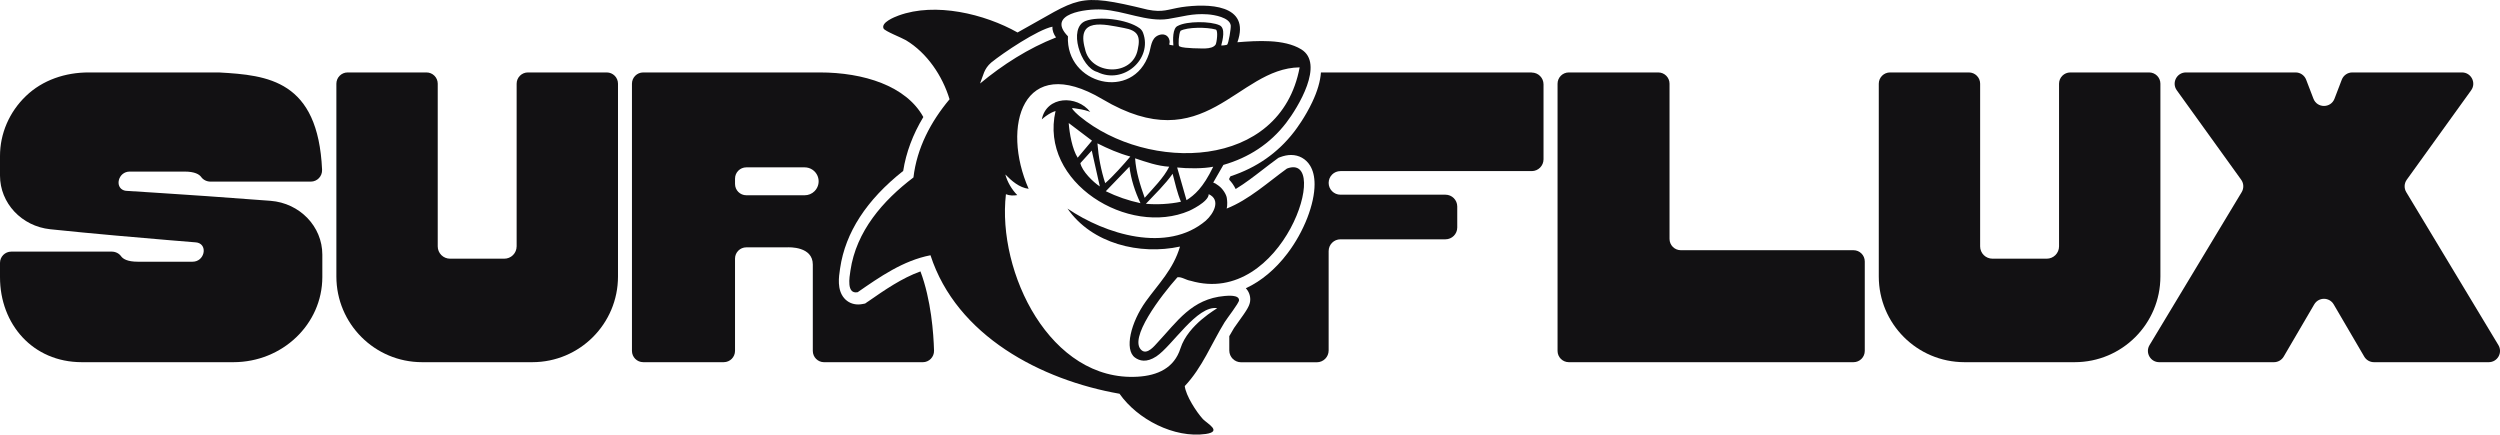
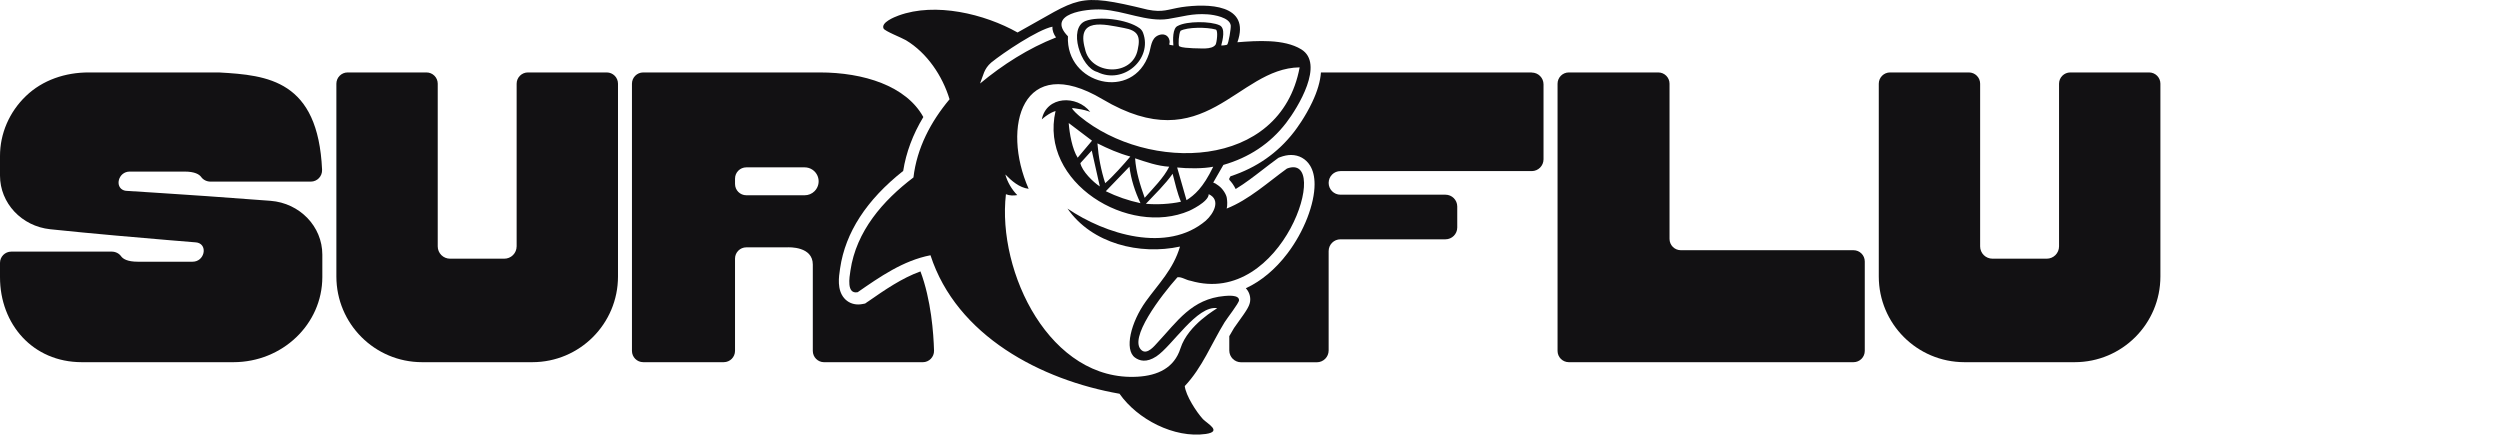
<svg xmlns="http://www.w3.org/2000/svg" id="Layer_2" data-name="Layer 2" viewBox="0 0 1422.21 247.25">
  <defs>
    <style>
      .cls-1 {
        fill: #121113;
      }
    </style>
  </defs>
  <g id="Layer_1-2" data-name="Layer 1">
    <g>
      <path class="cls-1" d="M183.23,96.61c-2.27-50.99-30.84-53.83-58.58-55.39-.12,0-.24-.01-.37-.01H50.56c-13.41-.02-26.29,4.29-35.77,13.38C5.3,63.67-.02,75.99,0,88.83v11.05c0,15.66,12.3,28.82,28.56,30.53,11.93,1.25,25.1,2.5,37.4,3.6,22.71,2.03,42.38,3.62,45.48,3.87.36.03.72.08,1.07.18,5.79,1.62,3.74,10.82-2.96,10.82h-31.18c-5.88,0-8.41-1.6-9.49-3.11-1.22-1.7-3.24-2.63-5.33-2.63H6.41C2.87,143.14,0,146.01,0,149.55v8.12C0,184.39,18.62,206.04,46.56,206.04h86.25c27.9-.02,50.52-21.66,50.56-48.38v-12.81c0-16-12.82-29.32-29.47-30.61-12.27-.95-24.92-1.87-36.52-2.68-23.1-1.59-42.04-2.77-45.36-2.98-.51-.03-1.02-.11-1.51-.28-5.39-1.86-3.26-10.69,3.3-10.69h31.15c5.88,0,8.41,1.59,9.49,3.09,1.22,1.69,3.24,2.62,5.32,2.62h57.04c3.66,0,6.57-3.06,6.41-6.72Z" />
      <path class="cls-1" d="M293.9,140.16c0,1.86-.74,3.64-2.06,4.96-1.32,1.31-3.11,2.05-4.97,2.04h-30.83c-1.86,0-3.65-.73-4.96-2.04-1.32-1.31-2.06-3.1-2.06-4.96V47.62c0-3.54-2.87-6.41-6.41-6.41h-44.84c-3.54,0-6.41,2.87-6.41,6.41v109.66c0,26.92,21.81,48.74,48.72,48.76h62.77c26.92-.01,48.73-21.84,48.72-48.76V47.62c0-3.54-2.87-6.41-6.41-6.41h-44.84c-3.54,0-6.41,2.87-6.41,6.41v92.54Z" />
      <path class="cls-1" d="M892.48,206.04h161.95c3.54,0,6.41-2.87,6.41-6.41v-50.88c0-3.54-2.87-6.41-6.41-6.41h-98.25c-3.54,0-6.41-2.87-6.41-6.41V47.62c0-3.54-2.87-6.41-6.41-6.41h-50.88c-3.54,0-6.41,2.87-6.41,6.41v152.01c0,3.54,2.87,6.41,6.41,6.41Z" />
      <path class="cls-1" d="M1222.61,41.21h-44.84c-3.54,0-6.41,2.87-6.41,6.41v92.54c0,1.86-.74,3.64-2.06,4.96-1.32,1.31-3.11,2.05-4.97,2.04h-30.83c-1.86,0-3.65-.73-4.97-2.04-1.32-1.31-2.06-3.1-2.06-4.96V47.62c0-3.54-2.87-6.41-6.41-6.41h-44.84c-3.54,0-6.41,2.87-6.41,6.41v109.66c0,26.92,21.8,48.74,48.72,48.76h62.77c26.92-.01,48.73-21.84,48.72-48.76V47.62c0-3.54-2.87-6.41-6.41-6.41Z" />
-       <path class="cls-1" d="M1400.57,41.21h-62.38c-2.66,0-5.04,1.64-5.99,4.12l-4.14,10.82c-2.1,5.49-9.87,5.49-11.98,0l-4.15-10.82c-.95-2.48-3.33-4.12-5.99-4.12h-62.39c-5.23,0-8.26,5.92-5.2,10.16l36.62,50.87c1.5,2.08,1.61,4.86.29,7.06l-52.42,87.02c-2.57,4.27.5,9.72,5.49,9.72h65.29c2.28,0,4.38-1.21,5.54-3.18l17.37-29.7c2.48-4.23,8.59-4.23,11.07,0l17.37,29.7c1.15,1.97,3.26,3.18,5.54,3.18h65.29c4.99,0,8.07-5.45,5.49-9.72l-52.42-87.02c-1.32-2.2-1.21-4.97.29-7.06l36.63-50.87c3.05-4.24.02-10.16-5.2-10.16Z" />
      <path class="cls-1" d="M493.72,171.58l-.3.21-1.26.88-1.51.29c-.83.16-1.65.24-2.45.24-3.15,0-5.97-1.27-7.96-3.58-4.15-4.82-3.04-12.16-2.38-16.54.03-.19.06-.37.08-.53,2.98-20.29,15.05-38.88,35.87-55.31,1.65-10.5,5.49-20.76,11.46-30.66-9.79-17.75-33.97-25.37-58.91-25.37h-100.44c-3.54,0-6.41,2.87-6.41,6.41v152c0,3.54,2.87,6.41,6.41,6.41h45.81c3.54,0,6.41-2.87,6.41-6.41v-52.5c0-3.54,2.87-6.41,6.41-6.41h22.66c.12,0,.23,0,.35,0,1.56-.09,14.83-.54,14.83,9.79v49.14c0,3.54,2.87,6.41,6.41,6.41h56.14c3.61,0,6.51-2.98,6.41-6.59-.27-9.82-1.64-28.85-7.72-45.06-10.6,3.8-20.39,10.59-29.91,17.2ZM463.39,108.76h0c-1.49,1.49-3.51,2.33-5.61,2.32h-33.22c-3.54,0-6.41-2.87-6.41-6.41v-3.05c0-3.54,2.87-6.41,6.41-6.41h33.22c3.21,0,6.1,1.94,7.33,4.9,1.23,2.97.55,6.38-1.72,8.65Z" />
      <path class="cls-1" d="M871.38,41.21h-119.92c-.33,4.97-1.98,10.62-4.94,16.88-3.95,8.38-8.89,15.04-10.31,16.88-9.22,11.97-21.39,20.48-36.2,25.31l-.69,1.21v.77c1.47,1.57,2.73,3.4,3.63,5.27,5.3-3.21,10.43-7.17,15.44-11.04,2.68-2.07,5.45-4.2,8.19-6.19l.78-.56.89-.34c2.16-.82,4.25-1.24,6.22-1.24,4.51,0,8.45,2.2,10.81,6.04,1.7,2.77,2.56,6.34,2.56,10.61,0,5.53-1.43,12.13-4.12,19.1-2.77,7.14-6.69,14.16-11.36,20.31-6.86,9.03-14.92,15.71-23.63,19.76,1.7,1.79,2.59,4.14,2.51,6.63-.1,3.06-1.77,5.62-6.92,12.73-.89,1.22-1.99,2.75-2.3,3.25-.93,1.51-1.82,3.06-2.7,4.63v8.15c0,3.71,3.01,6.71,6.71,6.71h43.1c3.71,0,6.71-3.01,6.71-6.71v-56.53c0-3.71,3.01-6.71,6.71-6.71h59.74c3.71,0,6.71-3.01,6.71-6.71v-11.96c0-3.71-3.01-6.71-6.71-6.71h-59.74c-3.71,0-6.71-3.01-6.71-6.71h0c0-3.71,3.01-6.71,6.71-6.71h108.82c3.71,0,6.71-3.01,6.71-6.71v-42.64c0-3.71-3.01-6.71-6.71-6.71Z" />
      <path class="cls-1" d="M624.26,40.96c14.78,7.35,31.54-7.41,26.01-22.28-.4-1.07-1.09-2-2.02-2.67-7.21-5.18-23.41-6.88-30.68-4.08-10.11,3.9-2.89,26.53,6.68,29.03ZM617.22,27.72c-4.99-17.99,10.65-13.96,22.11-11.81,7.89,1.39,9.64,4.57,7.91,12.29-2.99,15.61-27.04,14.65-30.02-.48ZM732.09,95.92c-10.74,7.76-21.58,17.72-34.27,22.73,0,0,.7-1.86.1-6.04-.28-1.93-2.25-5.24-4.68-6.97-2.07-1.47-1.69-1.22-3.05-1.78l5.77-10.04c14.42-4.15,26.54-12,35.68-23.87,6.81-8.84,21.98-33.71,8.61-41.89-9.8-6-25.3-4.88-36.31-4.02,7.74-21.83-17-22.11-31.72-19.98-8.05,1.29-10.55,3.18-19.33,1.44-41.22-10.1-38.42-6.57-74.02,12.98-18.82-10.6-46.75-17.3-67.64-9.66-2.44.89-10.15,3.97-8.59,7.39.7,1.52,10.41,5.28,12.73,6.67,12.04,7.23,20.8,20.3,24.82,33.59-10.67,12.72-18.61,27.76-20.54,44.48-17.39,13.16-32.57,30.63-35.85,52.98-.55,3.71-2.35,13.56,4.12,12.3,12.62-8.75,25.87-18,41.42-21.02,14.88,45.9,62.94,70.97,107.55,78.79,10.11,14.5,31.06,25.43,49.1,22.87,9.45-1.41.92-5.81-1.63-8.41-3.82-4.18-9.75-13.41-10.37-18.83,9.93-10.44,15.22-24.19,22.66-36.29,1.43-2.32,8.17-10.9,8.22-12.51.1-3.18-6.2-2.63-8.21-2.45-18.78,1.66-26.9,14.51-38.32,26.68-1.32,1.4-5.55,6.81-8.75,4.31-8.16-6.38,11.14-31.44,20.22-41.61,2.2-.47,4.99,1.62,7.5,1.97,52.72,15.45,80.63-73.71,54.77-63.82ZM626.85,5.42c12.47.64,25.76,7.22,37.67,5.37,8.31-1.29,13.56-3.27,22.55-2.63,3.74.27,12.48,1.76,13.08,6.32.19,1.43-1.2,10.31-2.08,10.96-.27.2-3.16.56-3.33.41.8-3.09,2.56-9.83-.94-11.47-5.17-2.42-18.64-2.4-23.67.3-3.22,1.18-2.85,8.32-2.62,11.17-3.76-.47-1.75-.42-2.17-2.73-.61-3.3-3.61-4.27-6.46-3.01-4.11,1.81-4.02,6.69-5.23,10.43-8.98,27.32-47.49,17.53-46.11-9.89-12.63-12.93,10.54-15.74,19.31-15.23ZM691.54,25.38c-2.22,3.18-9.2,1.96-12.74,2.07-2.94-.29-6.13-.11-8.08-1.24-.45-1.01-.21-6.73.86-8.69,3.9-2.15,14.97-2.14,20.04-.72,1.51.42.55,7.58-.09,8.59ZM557.54,47.51c1.94-4.86,2.17-8.26,6.31-11.9,6.77-5.5,26.48-18.75,34.87-20.43-.15,2.26.76,4.35,2.04,6.12-15.6,6.1-30.35,15.51-43.22,26.21ZM686.07,125.45c-22.09,18.85-57.33,7.81-78.78-6.79,13.92,20.06,41.17,26.55,63.99,21.61-3.8,12.98-12.32,21.3-19.42,31.17-8.56,11.91-12.37,27.42-6.21,31.96,2.58,1.9,6.54,3.04,12.13-.62,9.12-5.99,23.14-29.22,34.66-27.48.38.08-16.5,9.08-20.9,22.9-3.54,11.14-12.95,15.42-24.28,16.1-49.73,3-80.13-59.3-75.01-103.82,2.01.86,4.33.85,6.46.51-3.15-3.21-5.62-7.41-6.8-11.74,3.64,3.68,7.88,7.47,13.27,8.16-15.62-35.23-3.63-78.07,41.97-50.99,58.59,34.8,76.21-17.66,112.2-18.1-10.94,58.79-86.4,59.74-125.07,27.89-.51-.43-4.88-4.15-4.26-4.75,0,0,2.17.21,5.17.78s5.03,1.43,5.03,1.43c-7.62-9.74-24.89-9.13-27.56,4.25,0,0,1.59-1.52,3.98-2.99,2.13-1.31,3.84-1.77,3.84-1.77-9.4,40.83,41.67,71.61,76.07,56.76,0,0,11.09-5.03,11.06-9.46,7.14,3.24,2.76,11.14-1.54,14.96ZM614.6,92.8l6.48-7.15,4.59,20.42c-3.93-2.57-10.13-8.73-11.07-13.26ZM613.07,89.73c-3.1-4.94-4.64-13.67-5.1-19.74l13.26,10.04-8.17,9.7ZM624.31,81.56c6,3.01,12.21,5.74,18.71,7.49-3.24,3.93-10.43,11.92-14.29,15.15-2.37-7.32-3.83-14.96-4.42-22.64ZM642.52,94.83c.9,7.24,3.17,14.21,6.29,20.76-6.87-1.47-13.44-3.72-19.74-6.81l13.44-13.95ZM645.75,90.07c6.26,2.1,12.8,4.39,19.39,4.77-2.95,6.13-9.34,12.46-13.95,17.7-2.57-7.29-4.93-14.68-5.45-22.46ZM667.08,98.85c1.41,5.35,2.64,10.98,4.74,15.91-6.15,1.34-13.7,1.73-19.94,1.17,4.93-5.25,11.08-11.14,15.2-17.08ZM669.67,95.28c5.63.63,14.98.73,20.52-.44-5.87,12.19-10.71,16.13-15.2,19.05l-5.32-18.6Z" />
    </g>
  </g>
</svg>